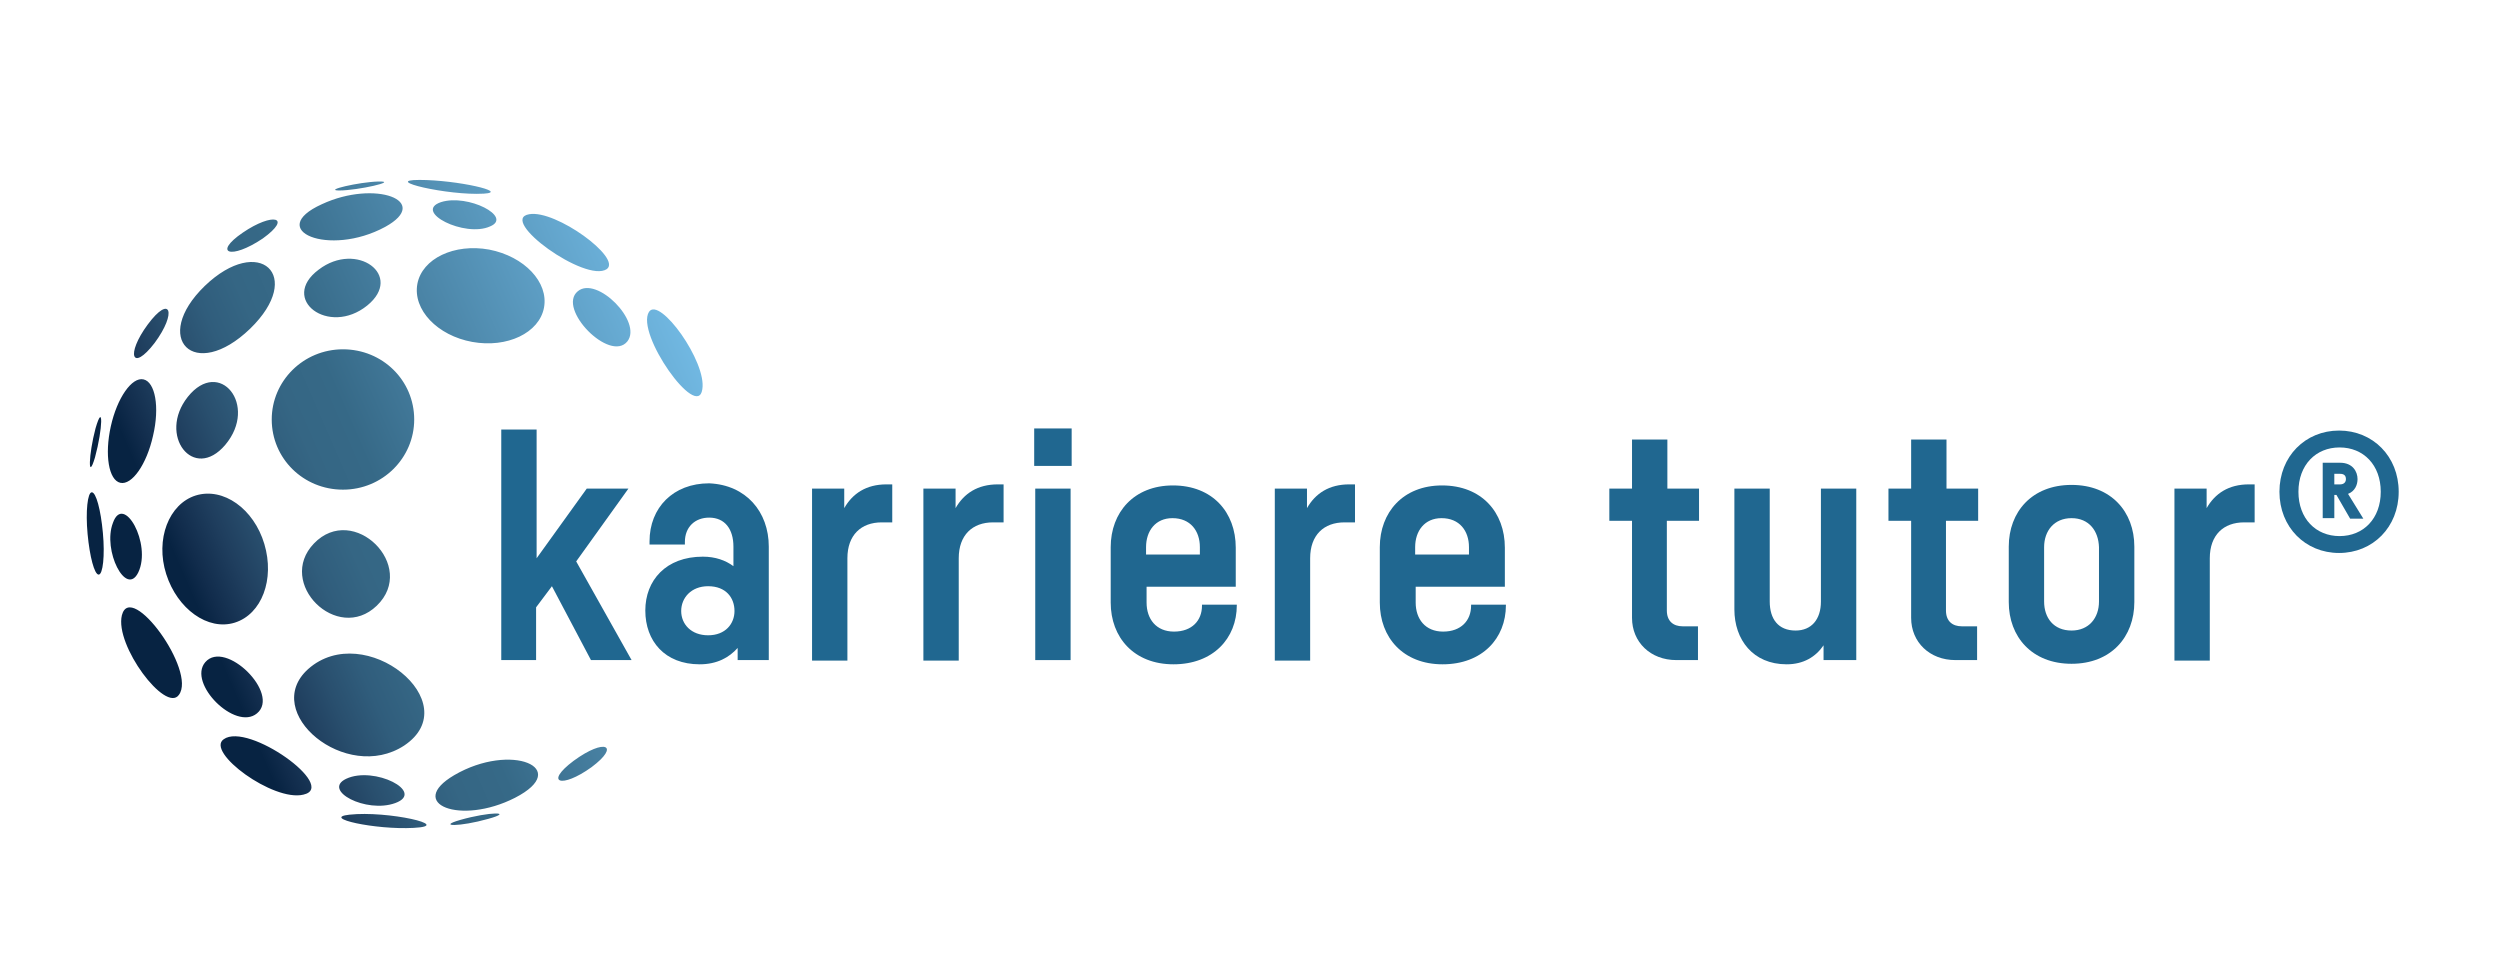
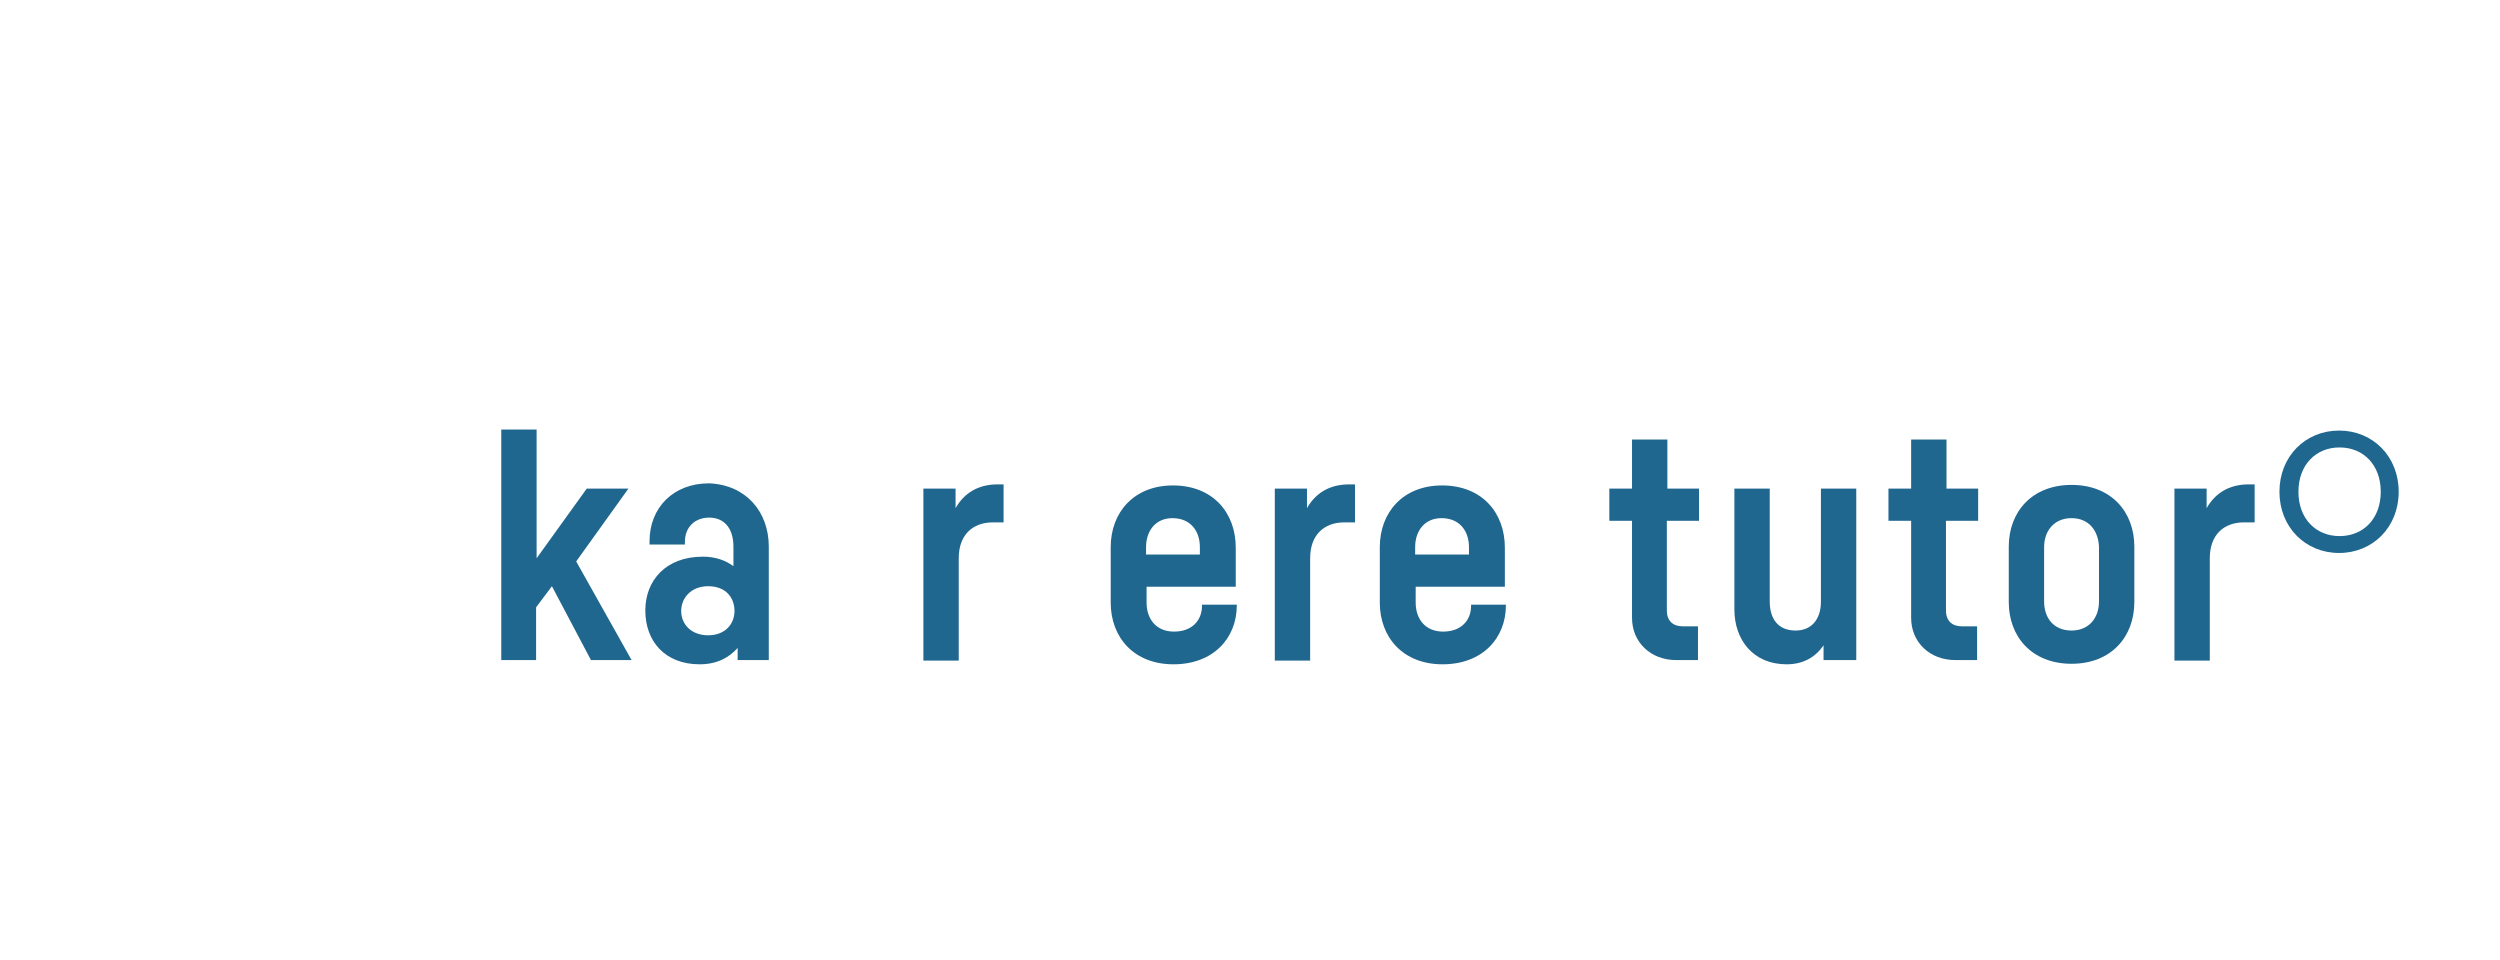
<svg xmlns="http://www.w3.org/2000/svg" version="1.1" id="Ebene_1" x="0px" y="0px" viewBox="0 0 473.8 181.9" style="enable-background:new 0 0 473.8 181.9;" xml:space="preserve">
  <style type="text/css">
	.st0{fill:url(#SVGID_1_);}
	.st1{fill:#206790;}
</style>
  <linearGradient id="SVGID_1_" gradientUnits="userSpaceOnUse" x1="32.163" y1="140.989" x2="136.148" y2="75.377" gradientTransform="matrix(0.983 0.182 -0.17 0.918 13.791 -19.149)">
    <stop offset="0.125" style="stop-color:#072342" />
    <stop offset="0.152" style="stop-color:#112C4C" />
    <stop offset="0.206" style="stop-color:#1F3E5E" />
    <stop offset="0.263" style="stop-color:#294F6E" />
    <stop offset="0.322" style="stop-color:#305D7C" />
    <stop offset="0.385" style="stop-color:#356684" />
    <stop offset="0.461" style="stop-color:#366987" />
    <stop offset="1" style="stop-color:#71B8E2" />
  </linearGradient>
-   <path class="st0" d="M73,43c-10.7,5.8-22.8,0.6-12-4.3C71.1,34,81.9,38.1,73,43z M38.8,54.2c-10.2,9.9-2,18.3,8.6,8.1  C57.8,52.2,49.1,44.3,38.8,54.2z M100.3,40.6c-6,1,10.7,13.1,14.7,10.4C117.9,48.9,105.3,39.7,100.3,40.6z M23.1,116.6  c-1.4,5.7,8.3,18.6,10.8,15.1C37.3,127.2,24.8,110,23.1,116.6z M83.6,38.3c-5.4,1.8,4.5,6.8,9.3,4.6C97.2,41.1,88.7,36.7,83.6,38.3z   M60.4,51.1c-7.5,5.6,1.9,12.7,9.2,6.8C76.6,52.2,67.6,45.6,60.4,51.1z M35.6,75.2c-5.8,7.3,1.1,16.2,7.1,9.1  C49,76.8,41.6,67.7,35.6,75.2z M21.4,99.1c-2,5.2,2.5,14.1,4.8,9.4C28.8,103.1,23.4,93.4,21.4,99.1z M109.5,55.2  c-4,3.3,6.1,13.6,9.4,9.5C121.8,61,113.1,52.2,109.5,55.2z M59.5,103c-7.2,7.5,4.4,19,11.9,11.8C79.2,107.3,67,95.2,59.5,103z   M38.9,125.5c-3.4,4,5.7,13.1,9.8,9.7C53.2,131.5,42.7,121.1,38.9,125.5z M123,59.1c-2.6,4.1,9.2,20.7,10.1,14.7  C134,68.6,125,56.1,123,59.1z M58.4,126.8c-9.1,8.2,7.2,21.7,18.2,14.5C88.7,133.2,69.1,117.3,58.4,126.8z M42.4,140.1  c-3.5,2.4,9.4,11.9,15.1,10.5C64.2,149.1,47,136.8,42.4,140.1z M65.6,147.6c-4.6,2.2,3.8,6.6,9.3,4.6  C80.7,150.1,70.9,145.1,65.6,147.6z M86.1,146.9c-9.2,5.4,1.1,9.6,11.5,4.3C108.5,145.6,96.9,140.6,86.1,146.9z M66.2,154.4  c-5.4,0.6,4.9,2.9,12.2,2.5C86.2,156.5,73.4,153.6,66.2,154.4z M108.7,144.2c-5.6,4.2-2.3,5.3,3.4,1.2  C117.6,141.3,114.7,139.8,108.7,144.2z M87.2,155.4c-4.5,1.3,0,1.3,5.3-0.2C97.6,153.8,92.8,153.8,87.2,155.4z M79.5,34.1  c-7.3,0,5.4,3,12.2,2.6C96.6,36.4,86.6,34.1,79.5,34.1l-7.8,0.3c4-0.1-3.9,1.7-7.4,1.7c-3.1,0,3.7-1.6,7.4-1.7 M46,44.1  c-5.7,3.9-2.3,5.2,3.8,1.1C55.5,41.1,51.7,40.2,46,44.1z M28,61.5c-4.2,5.7-3,9.1,1.3,3.5C33.6,59.2,32.3,55.7,28,61.5z M18.1,81.2  c-1.3,4.9-1.5,10.2-0.1,5.5C19.5,81.2,19.6,76,18.1,81.2z M19.5,101c0.4,4.3,0,7.9-0.8,7.9s-1.7-3.4-2.1-7.7c-0.4-4.3,0-7.9,0.8-7.9  S19.1,96.6,19.5,101z M29,82.6c-1.2,5.4-4,9.4-6.2,8.9s-3-5.3-1.8-10.7s4-9.4,6.2-8.9S30.3,77.1,29,82.6z M50.1,103.1  c2,6.7-0.5,13.3-5.6,14.9c-5.1,1.6-10.9-2.6-13-9.2s0.5-13.3,5.6-14.9C42.3,92.3,48.1,96.4,50.1,103.1z M78.5,79.5  c0,7.3-6,13.3-13.5,13.3s-13.5-5.9-13.5-13.3c0-7.3,6-13.3,13.5-13.3S78.5,72.1,78.5,79.5z M103.1,58.3c-0.9,4.8-7,7.7-13.6,6.5  c-6.6-1.2-11.3-6.1-10.4-11c0.9-4.8,7-7.7,13.6-6.5C99.4,48.6,104,53.5,103.1,58.3z" />
  <path class="st1" d="M104.6,111.1l-3,4v10H95V81.4h6.7v24.4l9.5-13.2h7.9l-9.9,13.8l10.5,18.7H112L104.6,111.1z" />
  <path class="st1" d="M145.7,103.6v21.5h-5.9v-2.3c-1.6,1.8-3.9,3.1-7.2,3.1c-6.6,0-10.3-4.4-10.3-10.2c0-5.7,3.9-10.2,10.9-10.2  c2.4,0,4.3,0.7,5.8,1.8v-3.7c0-3.3-1.6-5.5-4.6-5.5c-2.7,0-4.6,1.8-4.6,4.6v0.5h-6.7v-0.6c0-6.4,4.5-11,11.3-11  C141.4,91.9,145.7,97,145.7,103.6z M139.2,115.8c0-2.5-1.6-4.7-5-4.7c-3.2,0-5.1,2.2-5.1,4.7c0,2.5,1.9,4.6,5.1,4.6  C137.5,120.4,139.2,118.2,139.2,115.8z" />
-   <path class="st1" d="M169.1,91.9V99h-2c-3.9,0-6.5,2.4-6.5,6.8v19.4h-6.7V92.6h6.1v3.7c1.6-2.8,4.2-4.5,8-4.5H169.1z" />
  <path class="st1" d="M190.2,91.9V99h-2c-3.9,0-6.5,2.4-6.5,6.8v19.4H175V92.6h6.1v3.7c1.6-2.8,4.2-4.5,8-4.5H190.2z" />
-   <path class="st1" d="M203.1,88.3H196v-7.1h7.1V88.3z M202.9,125.1h-6.7V92.6h6.7V125.1z" />
  <path class="st1" d="M234.4,114.4v0.3c0,6.3-4.5,11.2-12,11.2c-7.5,0-11.9-5.1-11.9-11.7v-10.5c0-6.6,4.4-11.7,11.8-11.7  c7.5,0,11.9,5.1,11.9,11.8v7.4h-16.9v3c0,3.1,1.8,5.5,5.2,5.5c3.4,0,5.3-2.1,5.3-4.9v-0.2H234.4z M217.2,103.7v1.4h10.2v-1.4  c0-3.1-1.8-5.5-5.2-5.5C219,98.2,217.2,100.6,217.2,103.7z" />
  <path class="st1" d="M256.8,91.9V99h-2c-3.9,0-6.5,2.4-6.5,6.8v19.4h-6.7V92.6h6.1v3.7c1.6-2.8,4.2-4.5,8-4.5H256.8z" />
  <path class="st1" d="M285.4,114.4v0.3c0,6.3-4.5,11.2-12,11.2c-7.5,0-11.9-5.1-11.9-11.7v-10.5c0-6.6,4.4-11.7,11.8-11.7  c7.5,0,11.9,5.1,11.9,11.8v7.4h-16.9v3c0,3.1,1.8,5.5,5.2,5.5c3.4,0,5.3-2.1,5.3-4.9v-0.2H285.4z M268.2,103.7v1.4h10.2v-1.4  c0-3.1-1.8-5.5-5.2-5.5C270,98.2,268.2,100.6,268.2,103.7z" />
  <path class="st1" d="M315.9,98.7v17c0,2,1.2,3,3,3h2.9v6.4h-4.1c-4.9,0-8.4-3.4-8.4-8V98.7h-4.3v-6.1h4.3v-9.3h6.7v9.3h6v6.1H315.9z  " />
  <path class="st1" d="M351.8,92.6v32.5h-6.2v-2.8c-1.5,2.2-3.8,3.6-7,3.6c-6.4,0-9.9-4.7-9.9-10.4V92.6h6.7v21.4  c0,3.3,1.6,5.5,4.9,5.5c3,0,4.8-2.1,4.8-5.5l0,0V92.6H351.8z" />
  <path class="st1" d="M368.8,98.7v17c0,2,1.2,3,3,3h2.9v6.4h-4.1c-4.9,0-8.4-3.4-8.4-8V98.7h-4.3v-6.1h4.3v-9.3h6.7v9.3h6v6.1H368.8z  " />
  <path class="st1" d="M404.5,103.6v10.5c0,6.6-4.4,11.7-11.9,11.7c-7.5,0-11.9-5.1-11.9-11.7v-10.5c0-6.6,4.4-11.7,11.9-11.7  C400.1,91.9,404.5,97,404.5,103.6z M392.6,98.2c-3.3,0-5.2,2.4-5.2,5.5V114c0,3.1,1.8,5.5,5.2,5.5c3.3,0,5.2-2.4,5.2-5.5v-10.3  C397.7,100.6,395.9,98.2,392.6,98.2z" />
  <path class="st1" d="M427.3,91.9V99h-2c-3.9,0-6.5,2.4-6.5,6.8v19.4h-6.7V92.6h6.1v3.7c1.6-2.8,4.2-4.5,8-4.5H427.3z" />
  <path class="st1" d="M454.6,93.2c0,6.7-4.9,11.6-11.3,11.6s-11.3-4.9-11.3-11.6c0-6.7,4.9-11.6,11.3-11.6S454.6,86.5,454.6,93.2z   M451.2,93.2c0-5.1-3.3-8.4-7.8-8.4s-7.8,3.3-7.8,8.4s3.3,8.4,7.8,8.4S451.2,98.3,451.2,93.2z" />
  <g>
-     <path class="st1" d="M442.8,93.8h-0.4v4.4h-2.2V87.7h2.2h1.1c2.4,0,3.3,1.7,3.3,3.1c0,1.1-0.5,2.3-1.8,2.8l2.9,4.7h-2.5L442.8,93.8   z M442.4,91.8h1.1c0.7,0,1.1-0.4,1.1-1c0-0.7-0.4-1-1.1-1h-1.1V91.8z" />
-   </g>
+     </g>
</svg>